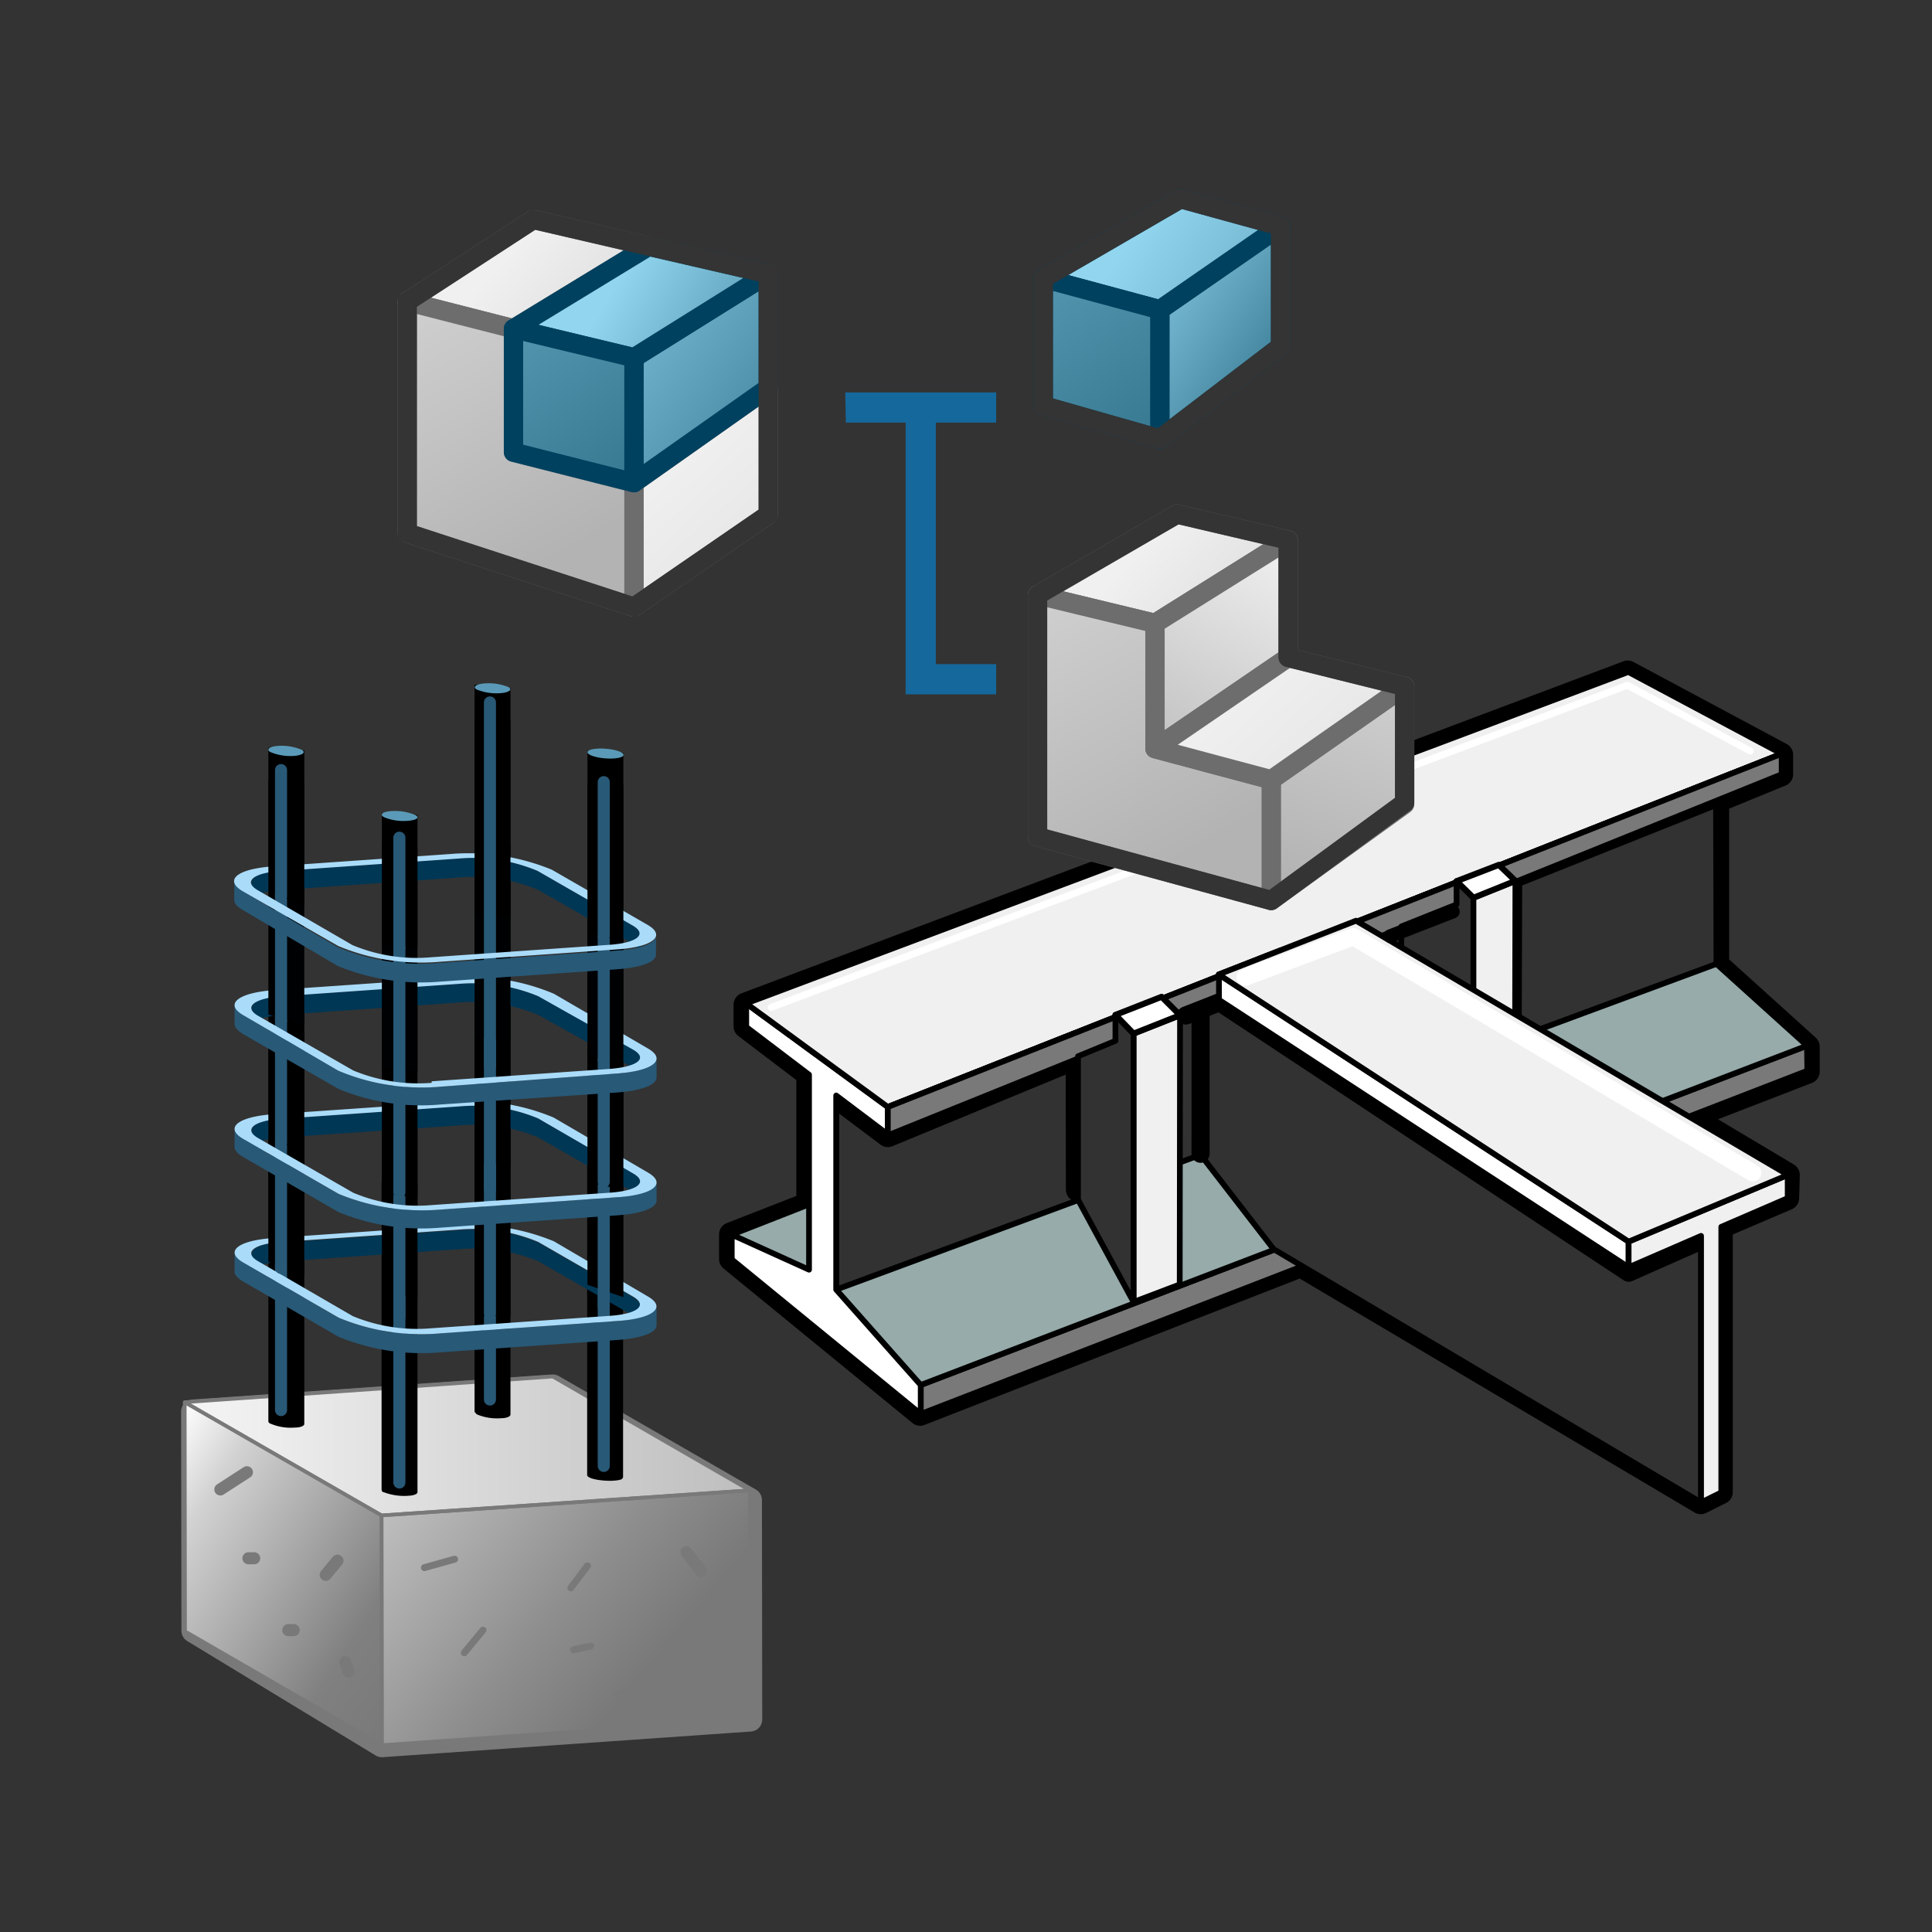
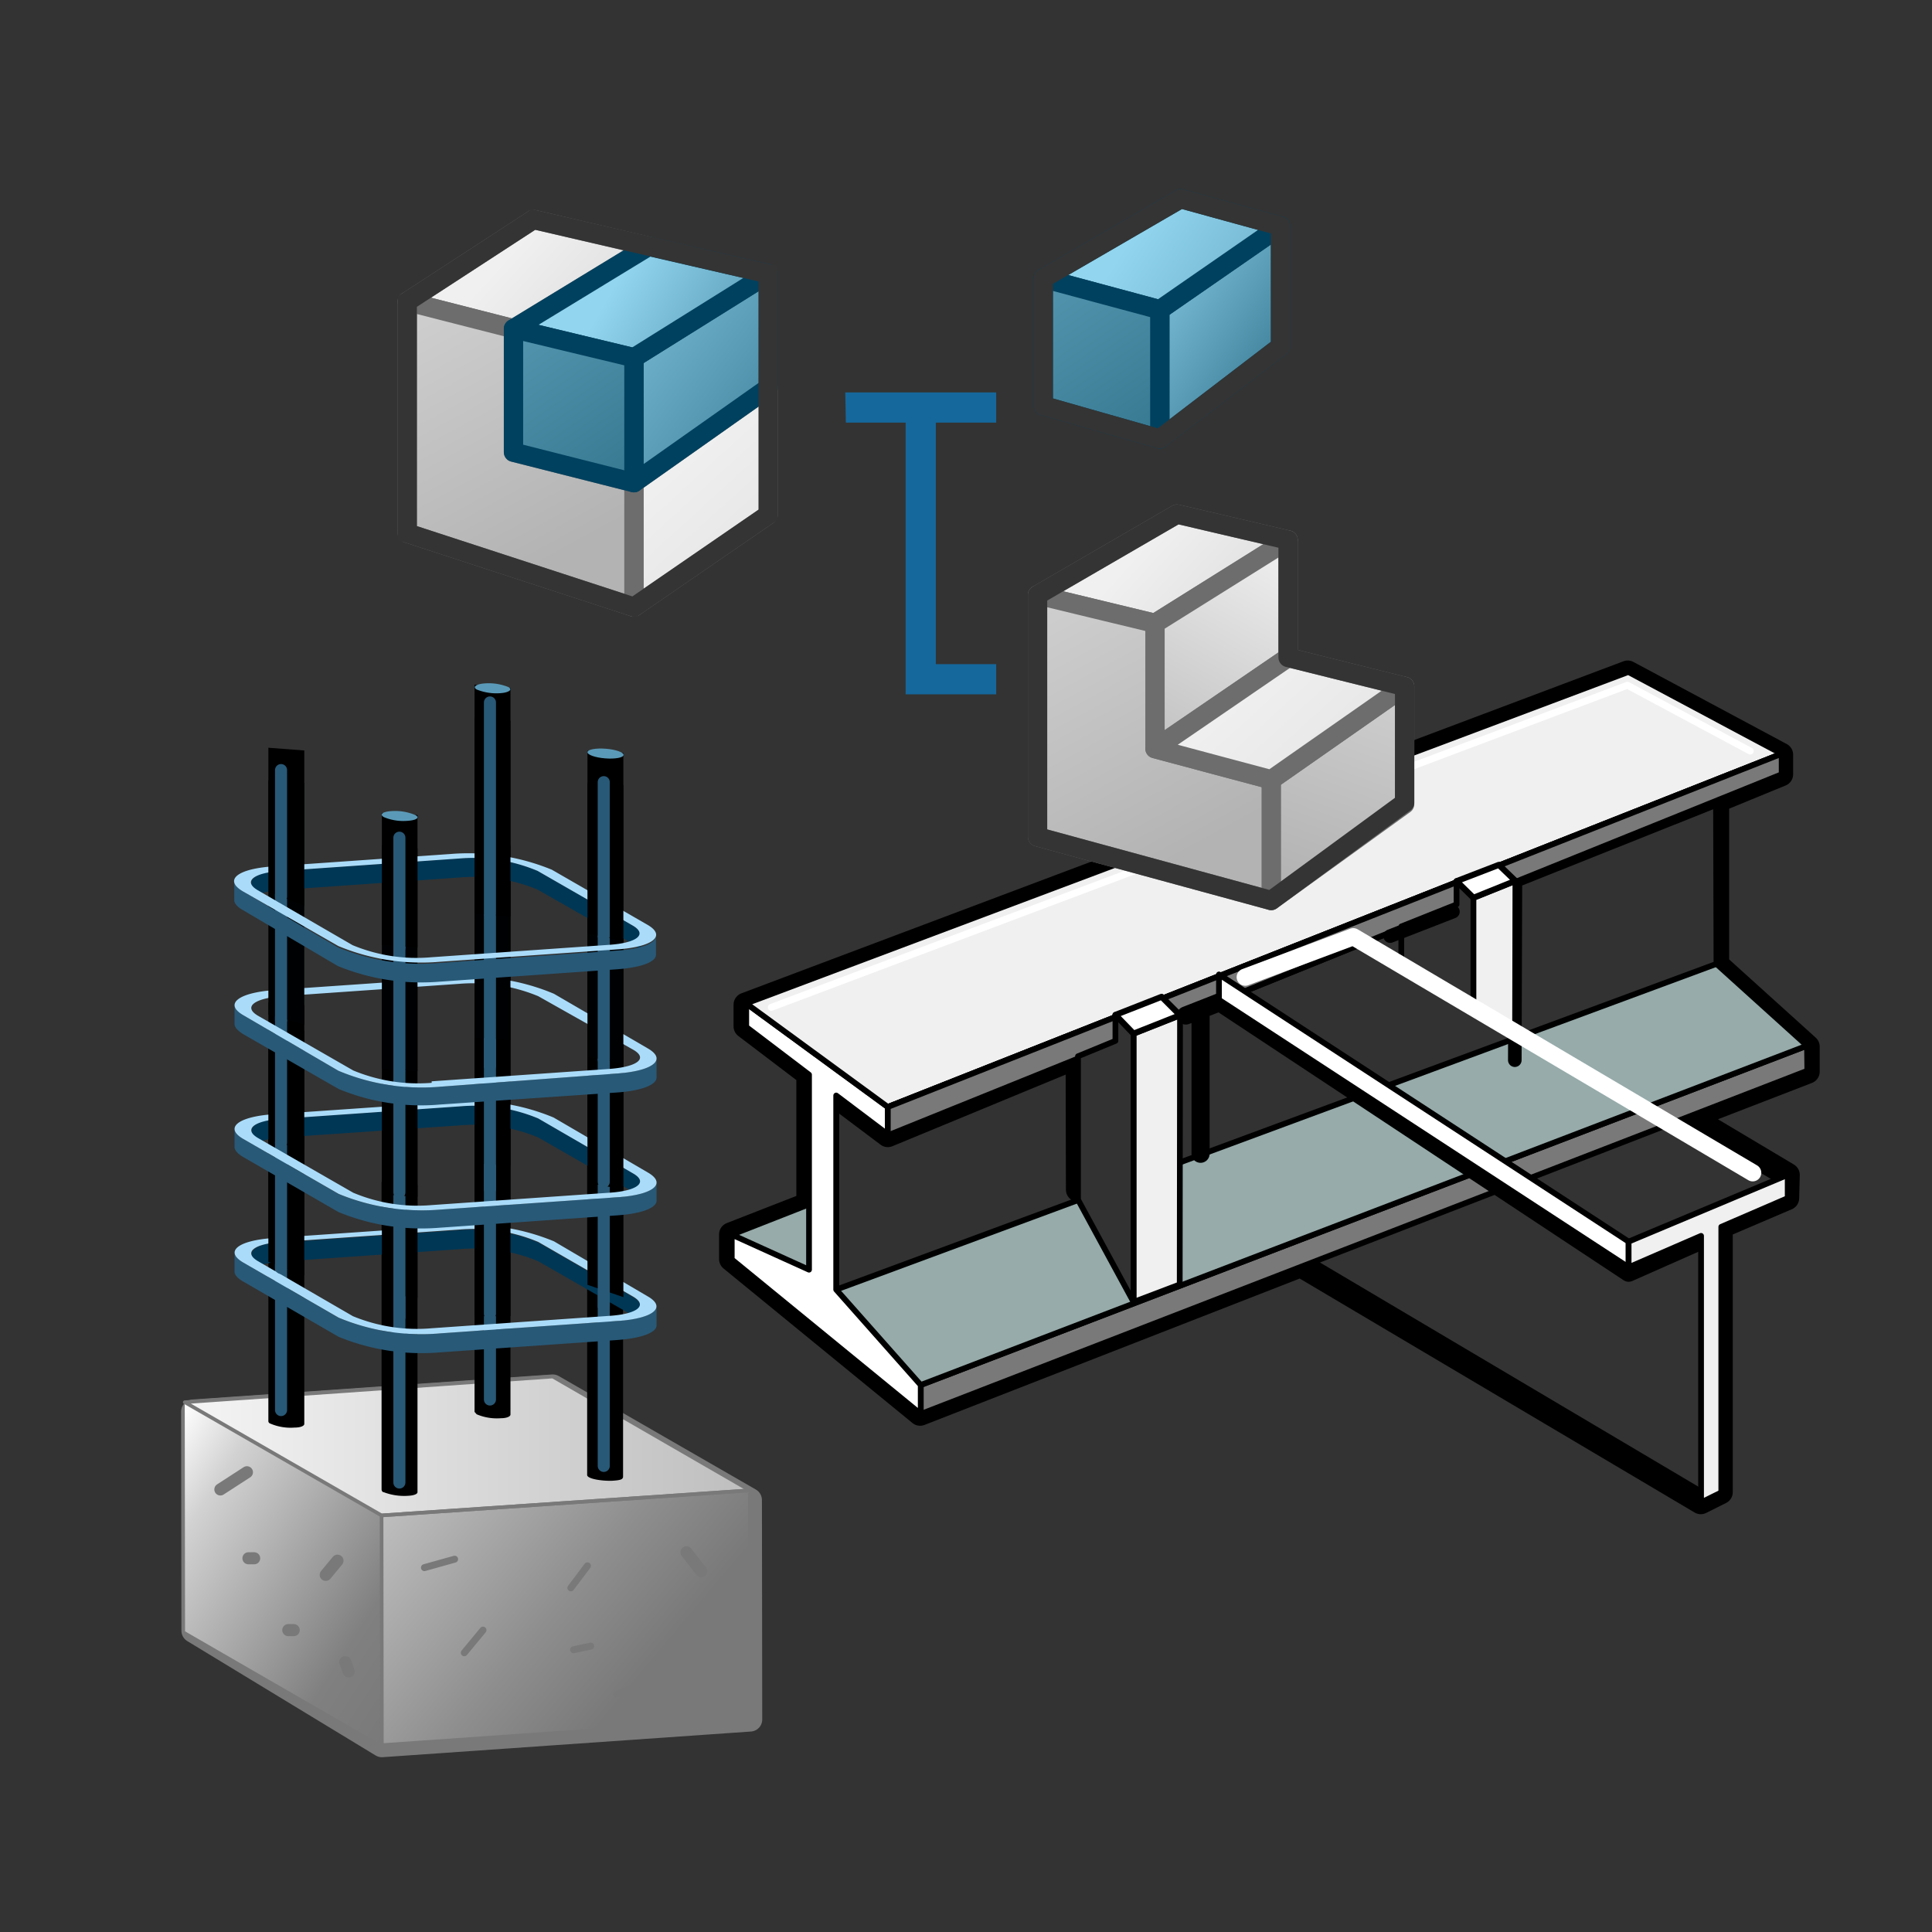
<svg xmlns="http://www.w3.org/2000/svg" xmlns:xlink="http://www.w3.org/1999/xlink" id="VERSION_02" data-name="VERSION 02" viewBox="0 0 64 64">
  <rect x="0" y="0" width="64" height="64" fill="#333333" stroke="none" />
  <defs>
    <style>.cls-1,.cls-11,.cls-12,.cls-15,.cls-16,.cls-17,.cls-2,.cls-21,.cls-22,.cls-23,.cls-24,.cls-29,.cls-38,.cls-42,.cls-7{fill:none;}.cls-10,.cls-11,.cls-12,.cls-14,.cls-2,.cls-3,.cls-4,.cls-5,.cls-6,.cls-7,.cls-8,.cls-9{stroke:#000;}.cls-10,.cls-11,.cls-12,.cls-14,.cls-15,.cls-16,.cls-17,.cls-2,.cls-21,.cls-29,.cls-3,.cls-32,.cls-33,.cls-34,.cls-35,.cls-36,.cls-37,.cls-39,.cls-4,.cls-40,.cls-41,.cls-42,.cls-43,.cls-44,.cls-45,.cls-46,.cls-47,.cls-5,.cls-6,.cls-7,.cls-8,.cls-9{stroke-linejoin:round;}.cls-17,.cls-2,.cls-7{stroke-width:0.8px;}.cls-3{fill:#797979;}.cls-10,.cls-3,.cls-4,.cls-5,.cls-6,.cls-8,.cls-9{stroke-width:0.19px;}.cls-4{fill:#96abaa;}.cls-5{fill:#5a6060;}.cls-6{fill:#323232;}.cls-11,.cls-12,.cls-14,.cls-15,.cls-16,.cls-17,.cls-21,.cls-22,.cls-23,.cls-24,.cls-29,.cls-32,.cls-33,.cls-34,.cls-35,.cls-36,.cls-37,.cls-39,.cls-40,.cls-41,.cls-42,.cls-43,.cls-44,.cls-45,.cls-46,.cls-47,.cls-7{stroke-linecap:round;}.cls-8{fill:#aaa5b4;}.cls-14,.cls-9{fill:#fff;}.cls-10{fill:#f1f0f0;}.cls-11{stroke-width:0.45px;}.cls-12{stroke-width:0.6px;}.cls-13{clip-path:url(#clip-path);}.cls-14{stroke-width:0.2px;}.cls-15,.cls-16{stroke:#fff;}.cls-15{stroke-width:0.23px;}.cls-16{stroke-width:0.57px;}.cls-17,.cls-21,.cls-22,.cls-23{stroke:#797979;}.cls-18{fill:url(#linear-gradient);}.cls-19{fill:url(#linear-gradient-2);}.cls-20{fill:url(#white_left);}.cls-21{stroke-width:0.12px;}.cls-22,.cls-23,.cls-24,.cls-38{stroke-miterlimit:10;}.cls-22{stroke-width:0.23px;}.cls-23,.cls-24,.cls-29{stroke-width:0.4px;}.cls-24,.cls-29{stroke:#285977;}.cls-25{fill:#003755;}.cls-26{fill:#285977;}.cls-27{fill:#aadcfa;}.cls-28{fill:#000102;}.cls-30{fill:#5a9ab8;}.cls-31{fill:#15689c;}.cls-32,.cls-33,.cls-34,.cls-43,.cls-44,.cls-45,.cls-46,.cls-47{stroke:#6d6d6d;}.cls-32,.cls-33,.cls-34,.cls-35,.cls-36,.cls-37,.cls-38,.cls-39,.cls-40,.cls-41,.cls-42,.cls-43,.cls-44,.cls-45,.cls-46,.cls-47{stroke-width:0.64px;}.cls-32{fill:url(#linear-gradient-3);}.cls-33{fill:url(#linear-gradient-4);}.cls-34{fill:url(#linear-gradient-5);}.cls-35,.cls-36,.cls-37,.cls-39,.cls-40,.cls-41{stroke:#00415f;}.cls-35{fill:url(#linear-gradient-6);}.cls-36{fill:url(#linear-gradient-7);}.cls-37{fill:url(#linear-gradient-8);}.cls-38,.cls-42{stroke:#343434;}.cls-39{fill:url(#linear-gradient-9);}.cls-40{fill:url(#linear-gradient-10);}.cls-41{fill:url(#linear-gradient-11);}.cls-43{fill:url(#linear-gradient-12);}.cls-44{fill:url(#linear-gradient-13);}.cls-45{fill:url(#linear-gradient-14);}.cls-46{fill:url(#linear-gradient-15);}.cls-47{fill:url(#linear-gradient-16);}</style>
    <clipPath id="clip-path">
      <polygon class="cls-1" points="50.87 34.34 46.23 31.59 46.23 29.63 50.87 27.84 50.87 34.34" />
    </clipPath>
    <linearGradient id="linear-gradient" x1="13.5" y1="49.18" x2="23.99" y2="57.99" gradientUnits="userSpaceOnUse">
      <stop offset="0" stop-color="#bebebe" />
      <stop offset="0.47" stop-color="#8e8e8e" />
      <stop offset="0.73" stop-color="#797979" />
    </linearGradient>
    <linearGradient id="linear-gradient-2" x1="4.5" y1="48.95" x2="14.28" y2="55.3" gradientUnits="userSpaceOnUse">
      <stop offset="0" stop-color="#fff" />
      <stop offset="0.2" stop-color="#d2d2d2" />
      <stop offset="0.77" stop-color="gray" />
      <stop offset="1" stop-color="#797979" />
    </linearGradient>
    <linearGradient id="white_left" x1="6.12" y1="47.9" x2="24.85" y2="47.9" gradientUnits="userSpaceOnUse">
      <stop offset="0" stop-color="#f5f5f5" />
      <stop offset="1" stop-color="#bebebe" />
    </linearGradient>
    <linearGradient id="linear-gradient-3" x1="16.81" y1="8.46" x2="27.12" y2="17.88" gradientUnits="userSpaceOnUse">
      <stop offset="0" stop-color="#f0f0f0" />
      <stop offset="1" stop-color="#b3b3b3" />
    </linearGradient>
    <linearGradient id="linear-gradient-4" x1="22.09" y1="15.23" x2="39.9" y2="34.76" xlink:href="#linear-gradient-3" />
    <linearGradient id="linear-gradient-5" x1="8.15" y1="0.18" x2="18.2" y2="18.58" xlink:href="#linear-gradient-3" />
    <linearGradient id="linear-gradient-6" x1="17.52" y1="8.17" x2="30.31" y2="17.95" gradientUnits="userSpaceOnUse">
      <stop offset="0" stop-color="#92d5ee" />
      <stop offset="0.48" stop-color="#599bb4" />
      <stop offset="1" stop-color="#185971" />
    </linearGradient>
    <linearGradient id="linear-gradient-7" x1="20.35" y1="9.47" x2="29.26" y2="14.65" xlink:href="#linear-gradient-6" />
    <linearGradient id="linear-gradient-8" x1="8.7" y1="-1.43" x2="24.82" y2="21.79" xlink:href="#linear-gradient-6" />
    <linearGradient id="linear-gradient-9" x1="36.72" y1="8.55" x2="44.79" y2="13.93" xlink:href="#linear-gradient-6" />
    <linearGradient id="linear-gradient-10" x1="37.56" y1="7.74" x2="51.53" y2="16.9" xlink:href="#linear-gradient-6" />
    <linearGradient id="linear-gradient-11" x1="26.02" y1="-3.23" x2="42.4" y2="20.37" xlink:href="#linear-gradient-6" />
    <linearGradient id="linear-gradient-12" x1="37.81" y1="18.15" x2="48.62" y2="28.03" xlink:href="#linear-gradient-3" />
    <linearGradient id="linear-gradient-13" x1="48.6" y1="14.6" x2="43.19" y2="29.3" xlink:href="#linear-gradient-3" />
    <linearGradient id="linear-gradient-14" x1="42.33" y1="17.87" x2="37.29" y2="26.91" xlink:href="#linear-gradient-3" />
    <linearGradient id="linear-gradient-15" x1="28.98" y1="9.82" x2="39.12" y2="28.38" xlink:href="#linear-gradient-3" />
    <linearGradient id="linear-gradient-16" x1="41.16" y1="22.41" x2="60.27" y2="43.35" xlink:href="#linear-gradient-3" />
  </defs>
  <g id="Layer_14_copy_4" data-name="Layer 14 copy 4">
    <g id="NEW_POUTRE_OK_copy_9" data-name="NEW POUTRE   OK  ** copy 9">
      <path id="Contour_" data-name="Contour  *" class="cls-2" d="M59.22,38.92,56,37l3.88-1.5v-.83l-3-2.71V26.52L59,25.65V25l-5.08-2.72-29.22,11h0V34l2.08,1.58v4.31l-2.56,1h0v.82l6.26,5.12h0l12.61-4.92,13.25,7.85.66-.33v-8.8l2.2-.94Z" />
      <polygon class="cls-3" points="59.87 35.47 30.5 46.84 30.5 45.88 59.86 34.64 59.87 35.47" />
      <path id="pl" class="cls-4" d="M24.24,40.9s20.38-8,27.71-10.78l4.91,1.81,3,2.71L30.5,45.88Z" />
      <path id="ar" class="cls-5" d="M56,32.05c-5.5,2.09-29.15,10-29.15,10v-7.3s27.31-10.51,29.14-11Z" />
      <path id="av" class="cls-6" d="M56.86,31.93,27.7,42.72V35.43C30.21,34.35,55,25.14,56.84,24.63Z" />
      <polyline class="cls-7" points="27.84 36.42 29.41 37.6 35.7 35 35.71 39.41" />
      <polygon id="G_" data-name="G **" class="cls-8" points="29.41 37.58 24.72 34.02 24.72 33.24 29.41 36.67 29.41 37.58" />
      <polygon id="I_" data-name="I  **" class="cls-9" points="27.7 42.72 27.7 36.29 29.41 37.58 29.41 36.67 24.72 33.24 24.72 34.02 26.8 35.6 26.8 42.06 24.24 40.9 24.24 41.72 30.5 46.84 30.5 45.88 27.7 42.72" />
      <polygon id="Top_surf_Gris_" data-name="Top surf Gris  *" class="cls-10" points="53.94 22.26 24.72 33.24 29.41 36.67 59.02 24.97 53.94 22.26" />
      <polyline id="GRAS_" data-name="GRAS **" class="cls-11" points="50.18 35.12 50.2 29.18 56.94 26.49" />
-       <polygon class="cls-6" points="40.38 33.11 39.77 33.36 39.77 38.25 42.19 41.38 56.35 49.77 56.35 40.14 42.42 31.48 40.38 32.28 40.38 33.11" />
      <polygon id="Bord_ht_" data-name="Bord ht **" class="cls-3" points="59.02 25.65 29.41 37.61 29.41 36.67 59.02 24.97 59.02 25.65" />
      <polygon id="BORD_hT_2" data-name="BORD  hT ***" class="cls-3" points="59.02 25.65 29.41 37.61 29.41 36.67 59.02 24.97 59.02 25.65" />
      <path id="GRAS_2" data-name="GRAS **" class="cls-12" d="M56.21,41.16l-2.26,1L40.4,33.2l-1.12.44.49-.18v4.76" />
      <polygon id="bord_Blanc" data-name="bord Blanc" class="cls-9" points="53.95 41.98 40.38 33.12 40.38 32.28 53.95 41.13 53.95 41.98" />
      <polygon id="T_bout_ok" data-name="T   bout ** ok" class="cls-10" points="59.22 39.69 57.02 40.64 57.02 49.44 56.35 49.77 56.35 40.94 53.95 41.98 53.95 41.13 59.22 38.92 59.22 39.69" />
      <g id="raidisseur_2_" data-name="raidisseur 2**">
        <g class="cls-13">
          <g id="raidisseur_2_2" data-name="raidisseur 2 *">
            <polygon class="cls-6" points="46.42 30.69 46.42 36.14 48.81 38.85 48.81 29.74 48.25 29.19 48.25 29.96 46.42 30.69" />
            <polygon class="cls-10" points="50.18 38.33 50.2 29.18 48.81 29.74 48.81 38.85 50.18 38.33" />
            <polygon class="cls-14" points="48.25 29.19 48.81 29.74 50.2 29.18 49.65 28.65 48.25 29.19" />
          </g>
        </g>
      </g>
-       <polygon id="dessus_" data-name="dessus **" class="cls-10" points="44.92 30.5 40.37 32.28 53.95 41.13 59.23 38.92 44.92 30.5" />
      <g id="raidisseu_1_" data-name="raidisseu 1 ***">
        <polygon class="cls-10" points="37.55 34.24 39.09 33.63 39.08 42.55 37.55 43.13 37.55 34.24" />
        <polygon class="cls-6" points="35.71 34.99 35.71 39.74 37.55 43.13 37.55 34.24 36.95 33.62 36.95 34.48 35.71 34.99" />
        <polygon class="cls-14" points="36.95 33.62 37.55 34.24 39.09 33.63 38.48 33.02 36.95 33.62" />
      </g>
      <line id="GRAS_3" data-name="GRAS *" class="cls-11" x1="46.05" y1="31.01" x2="48.13" y2="30.2" />
      <polyline id="top_Highlight_" data-name="top Highlight **" class="cls-15" points="25.55 33.37 53.91 22.7 57.98 24.88" />
      <polyline id="highlight_--_Bleue" data-name="highlight   -- Bleue" class="cls-16" points="41.25 32.37 44.83 31.03 58.06 38.85" />
    </g>
  </g>
  <g id="BETON_copy_3" data-name="BETON copy 3">
    <g id="beton_copy_3-2" data-name="beton copy 3">
      <polygon class="cls-17" points="24.84 49.69 18.31 45.93 6.4 46.76 6.41 54.02 12.65 57.81 24.85 56.96 24.84 49.69" />
      <polygon class="cls-18" points="24.85 49.37 24.85 56.96 12.66 57.81 12.64 50.2 24.85 49.37" />
      <polygon class="cls-19" points="12.64 50.2 12.66 57.81 6.13 54.04 6.12 46.45 12.64 50.2" />
      <polygon class="cls-20" points="24.85 49.37 12.64 50.2 6.12 46.45 18.32 45.6 24.85 49.37" />
      <polygon class="cls-21" points="24.84 49.37 24.85 56.96 12.65 57.81 12.64 50.2 24.84 49.37" />
-       <polygon class="cls-21" points="12.64 50.2 12.65 57.81 6.13 54.04 6.12 46.45 12.64 50.2" />
      <polygon class="cls-21" points="24.84 49.37 12.64 50.2 6.12 46.45 18.31 45.6 24.84 49.37" />
      <path class="cls-22" d="M16,54l-.62.75m6.25.9-1.19.47M18.91,52.6l.55-.73M19,54.65l.57-.12m-5.51-2.6,1-.28" />
      <path class="cls-23" d="M22.74,51.42l.49.63" />
      <path class="cls-23" d="M8.23,51.62l.19,0M9.55,54l.18,0m1.45-2.3-.39.47m.76,3.2-.11-.31M7.3,49.34l.88-.57" />
    </g>
    <g id="tige_METAl_copy_5" data-name="tige  METAl copy 5">
      <path d="M13.83,39.24V49.43c0,.06-.11.11-.31.12a1.9,1.9,0,0,1-.81-.12c-.05,0-.07-.06-.07-.09V39.15Zm1.89-2.34v9.87s0,0,.07.08a1.72,1.72,0,0,0,.81.13c.19,0,.31-.06.31-.12V37Zm-6.83.48v9.7s0,.06.07.08a1.7,1.7,0,0,0,.8.13c.21,0,.32-.06.32-.12V37.28Zm10.56.88v10.6c0,.14.56.21.86.19s.31-.06.33-.12V38.82Z" />
      <path class="cls-24" d="M9.31,41v5.71m3.92-3.87v6.27m3-10.75v8M20,41v7.56" />
      <g id="Layer_101_copy_11" data-name="Layer 101 copy 11">
        <path id="in_" data-name="in **" class="cls-25" d="M21.2,43.23c0-.08-.07-.17-.23-.26l-3.14-1.81a5.53,5.53,0,0,0-2.61-.41l-5.88.41c-.65,0-1,.19-1,.38v.63c0-.19.37-.34,1-.38l5.88-.41a5.52,5.52,0,0,1,2.61.4L21,43.6c.16.09.23.18.23.26Z" />
        <path class="cls-26" d="M21.75,43.27c0,.24-.48.43-1.31.49l-5.88.41a7.11,7.11,0,0,1-3.35-.52L8.07,41.83c-.2-.11-.3-.23-.3-.33v.63c0,.1.1.22.3.33l3.14,1.82a7.24,7.24,0,0,0,3.35.52l5.88-.41c.83-.06,1.31-.25,1.31-.49Z" />
        <path id="TOP" class="cls-27" d="M21.45,42.94c.65.37.19.74-1,.82l-5.88.41a7.11,7.11,0,0,1-3.35-.52L8.07,41.83c-.65-.37-.2-.74,1-.82L15,40.6a7.24,7.24,0,0,1,3.35.52ZM14.3,44l5.88-.41c.94-.06,1.29-.35.79-.64l-3.14-1.81a5.53,5.53,0,0,0-2.61-.41l-5.88.41c-.94.06-1.29.35-.79.64l3.14,1.82a5.56,5.56,0,0,0,2.61.4" />
      </g>
      <g id="Layer_144_copy_4" data-name="Layer 144 copy 4">
        <path d="M13.83,36.29V43l-1.18-.17V36.2ZM15.72,32V43.6h1.19V32.06ZM8.89,34.05V41.8l1.19.45V34.13Zm10.57.09v8.42l1.19.41V34.22Z" />
        <path class="cls-24" d="M9.31,36.12V42m3.92-4v5.63m3-10.11v10M20,36.12v7.15" />
      </g>
      <g id="Layer_101_copy_11-2" data-name="Layer 101 copy 11">
        <path class="cls-25" d="M21.2,39.13c0-.08-.07-.17-.23-.26l-3.14-1.82a5.5,5.5,0,0,0-2.6-.4l-5.89.41c-.64,0-1,.19-1,.38v.63c0-.19.37-.34,1-.39l5.89-.4a5.5,5.5,0,0,1,2.6.4L21,39.5c.16.09.23.18.23.26Z" />
        <path class="cls-26" d="M21.75,39.17c0,.24-.47.43-1.3.49l-5.89.41a7.24,7.24,0,0,1-3.35-.52L8.06,37.73c-.19-.11-.29-.23-.29-.33V38c0,.1.1.22.29.33l3.15,1.82a7.24,7.24,0,0,0,3.35.52l5.89-.41c.83-.06,1.3-.25,1.3-.49Z" />
        <path class="cls-27" d="M21.46,38.84c.64.37.18.74-1,.82l-5.89.41a7.24,7.24,0,0,1-3.35-.52L8.06,37.73c-.64-.37-.18-.74,1-.82L15,36.5a7.09,7.09,0,0,1,3.34.52ZM14.3,39.92l5.89-.41c.93-.06,1.29-.35.78-.64l-3.14-1.82a5.5,5.5,0,0,0-2.6-.4l-5.89.41c-.93.06-1.29.35-.79.64l3.15,1.81a5.49,5.49,0,0,0,2.6.41" />
      </g>
      <g id="Layer_144_copy_4-2" data-name="Layer 144 copy 4">
        <path d="M13.83,32.26v7.39l-1.18-.09V32.17Zm1.89-4.32V38.53l1.19.09V28ZM8.89,33.21v4.58l1.19.27V33.3Zm10.57-3.1v9.06l1.19.24V30.18Z" />
        <path class="cls-24" d="M9.31,32v5.85m3.92-4V39.5m3-10.11v10M20,32v7.15" />
      </g>
      <g id="Layer_101_copy_11-3" data-name="Layer 101 copy 11">
-         <path class="cls-25" d="M21.2,35c0-.09-.07-.18-.23-.26L17.83,33a5.63,5.63,0,0,0-2.61-.41L9.34,33c-.64,0-1,.2-1,.38V34c0-.18.37-.33,1-.38l5.88-.41a5.63,5.63,0,0,1,2.61.41L21,35.39c.16.09.23.18.23.26Z" />
        <path id="eX" class="cls-26" d="M21.75,35.07c0,.23-.48.43-1.31.49L14.56,36a7.1,7.1,0,0,1-3.35-.53L8.06,33.63c-.19-.11-.29-.23-.29-.33v.62c0,.11.1.22.29.34l3.15,1.81a7.11,7.11,0,0,0,3.35.52l5.88-.4c.84-.06,1.31-.26,1.31-.5Z" />
        <path class="cls-27" d="M21.46,34.73c.64.37.18.74-1,.83L14.56,36a7.1,7.1,0,0,1-3.35-.53L8.06,33.63c-.64-.37-.18-.74,1-.83L15,32.39a7.1,7.1,0,0,1,3.35.53ZM14.3,35.82l5.88-.41c.94-.07,1.3-.35.79-.64L17.83,33a5.63,5.63,0,0,0-2.61-.41L9.34,33c-.93.07-1.29.36-.79.65l3.15,1.81a5.61,5.61,0,0,0,2.6.41" />
      </g>
      <g id="Layer_142_copy_4" data-name="Layer 142 copy 4">
        <path class="cls-28" d="M13.83,28.1v7.39l-1.18-.09V28Zm1.89-4.32V34.37l1.19.09V23.87ZM8.89,25.85v7.76l1.19.33v-8Zm10.57.1V35l1.19.24V26Z" />
        <path class="cls-24" d="M9.31,28v5.79m3.92-4v5.63m3-10.11v10M20,28V35.1" />
      </g>
      <g id="Layer_101_copy_11-4" data-name="Layer 101 copy 11">
        <path class="cls-25" d="M21.19,30.92c0-.08-.08-.17-.23-.26l-3.15-1.81a5.51,5.51,0,0,0-2.61-.41l-5.87.41c-.65,0-1,.2-1,.38v.63c0-.19.37-.34,1-.38l5.87-.41a5.52,5.52,0,0,1,2.61.4L21,31.29c.15.09.23.18.23.26Z" />
        <path class="cls-26" d="M21.73,31c0,.24-.47.44-1.31.49l-5.87.41a7.16,7.16,0,0,1-3.36-.52L8.05,29.53c-.2-.12-.29-.23-.29-.34v.63c0,.1.09.22.29.33L11.19,32a7.28,7.28,0,0,0,3.36.52l5.87-.41c.84-.06,1.32-.25,1.31-.49Z" />
        <path class="cls-27" d="M21.44,30.63c.65.37.19.74-1,.82l-5.87.41a7.16,7.16,0,0,1-3.36-.52L8.05,29.53c-.65-.38-.19-.75,1-.83l5.87-.41a7.28,7.28,0,0,1,3.36.52Zm-7.15,1.08,5.87-.41c.94-.06,1.3-.35.8-.64l-3.15-1.81a5.51,5.51,0,0,0-2.61-.41l-5.87.41c-.94.06-1.29.35-.79.64l3.14,1.82a5.52,5.52,0,0,0,2.61.4" />
      </g>
      <g id="Layer_142_copy_4-2" data-name="Layer 142 copy 4">
        <path d="M13.83,27v4.39l-1.18-.09V26.93Zm1.89-4.32v7.59l1.19.09V22.79ZM8.89,24.77v4.77l1.19.46V24.86Zm10.57.1v6.06l1.19.24V24.94Z" />
        <path class="cls-29" d="M9.31,25.51V29.7m3.92-1.95V31.4m3-8.13v7M20,25.91V31" />
      </g>
      <g id="dessuzs_tiges" data-name="dessuzs tiges">
        <path class="cls-30" d="M13.76,27c.15.08.05.17-.25.19a1.67,1.67,0,0,1-.79-.12c-.16-.09-.05-.18.23-.2A1.72,1.72,0,0,1,13.76,27Z" />
        <path class="cls-30" d="M16.84,22.76c.16.09,0,.18-.24.2a1.73,1.73,0,0,1-.81-.12c-.15-.09,0-.18.25-.2A1.73,1.73,0,0,1,16.84,22.76Z" />
-         <path class="cls-30" d="M10,24.84c.15.09,0,.18-.25.2a1.72,1.72,0,0,1-.8-.13c-.15-.09,0-.18.24-.2A1.72,1.72,0,0,1,10,24.84Z" />
        <ellipse class="cls-30" cx="20.05" cy="24.96" rx="0.16" ry="0.6" transform="translate(-6.42 42.96) rotate(-85.43)" />
      </g>
    </g>
  </g>
  <g id="Layer_15_copy_2" data-name="Layer 15 copy 2">
    <g id="link_ok_copy" data-name="link ok copy">
      <polygon class="cls-31" points="31 22 31 14 33 14 33 13 28 13 28.02 14 30 14 30 23 33 23 33 22 31 22" />
    </g>
    <g id="Layer_45_copy" data-name="Layer 45 copy">
      <polygon class="cls-32" points="13.49 9.99 17.67 7.27 21.49 8.16 17.01 10.89 13.49 9.99" />
      <polygon class="cls-33" points="21 15.99 25.45 12.85 25.45 17.05 21 20.11 21 15.99" />
      <polygon class="cls-34" points="17.01 10.89 17.01 14.98 21 15.99 21 20.11 13.49 17.66 13.49 9.99 17.01 10.89" />
      <polygon class="cls-35" points="21 11.85 25.45 9.07 25.45 12.85 21 15.99 21 11.85" />
      <polygon class="cls-36" points="17.01 10.89 21.49 8.16 25.45 9.07 21 11.85 17.01 10.89" />
      <polygon class="cls-37" points="21 11.85 21 15.99 17.01 14.98 17.01 10.89 21 11.85" />
      <polygon class="cls-38" points="17.67 7.27 13.49 9.99 13.49 17.66 21 20.11 25.45 17.05 25.45 13.16 25.45 9.07 17.67 7.27" />
    </g>
    <g id="EL_2_ok" data-name="EL 2 ok">
      <polygon class="cls-39" points="38.42 10.26 42.42 7.49 42.42 11.48 38.42 14.54 38.42 10.26" />
      <polygon class="cls-40" points="34.56 9.22 39.11 6.58 42.42 7.49 38.42 10.26 34.56 9.22" />
      <polygon class="cls-41" points="38.42 10.26 38.42 14.54 34.56 13.44 34.56 9.22 38.42 10.26" />
      <polygon class="cls-42" points="39.11 6.58 34.56 9.22 34.56 13.44 38.42 14.54 38.42 14.54 38.42 14.54 38.42 14.54 38.42 14.54 42.42 11.48 42.42 7.49 42.42 7.49 39.11 6.58" />
    </g>
    <g id="EL_01_ok" data-name="EL  01  ok">
      <polygon class="cls-43" points="34.37 19.71 38.99 17.03 42.67 17.89 38.26 20.65 34.37 19.71" />
      <polygon class="cls-44" points="42.11 25.83 46.53 22.74 46.53 26.64 42.11 29.83 42.11 25.83" />
      <polygon class="cls-45" points="38.26 20.65 42.67 17.89 42.67 21.78 38.26 24.79 38.26 20.65" />
      <polygon class="cls-46" points="38.26 20.65 38.26 24.8 42.11 25.83 42.11 29.83 34.37 27.72 34.37 19.71 38.26 20.65" />
      <polygon class="cls-47" points="42.67 21.78 46.53 22.74 42.11 25.83 38.26 24.8 42.67 21.78" />
      <polygon class="cls-42" points="42.67 21.78 42.67 17.89 42.67 17.89 38.99 17.03 34.37 19.71 34.37 27.72 42.11 29.83 42.11 29.83 42.11 29.83 42.11 29.83 42.11 29.83 46.53 26.59 46.53 22.74 42.67 21.78" />
    </g>
  </g>
</svg>